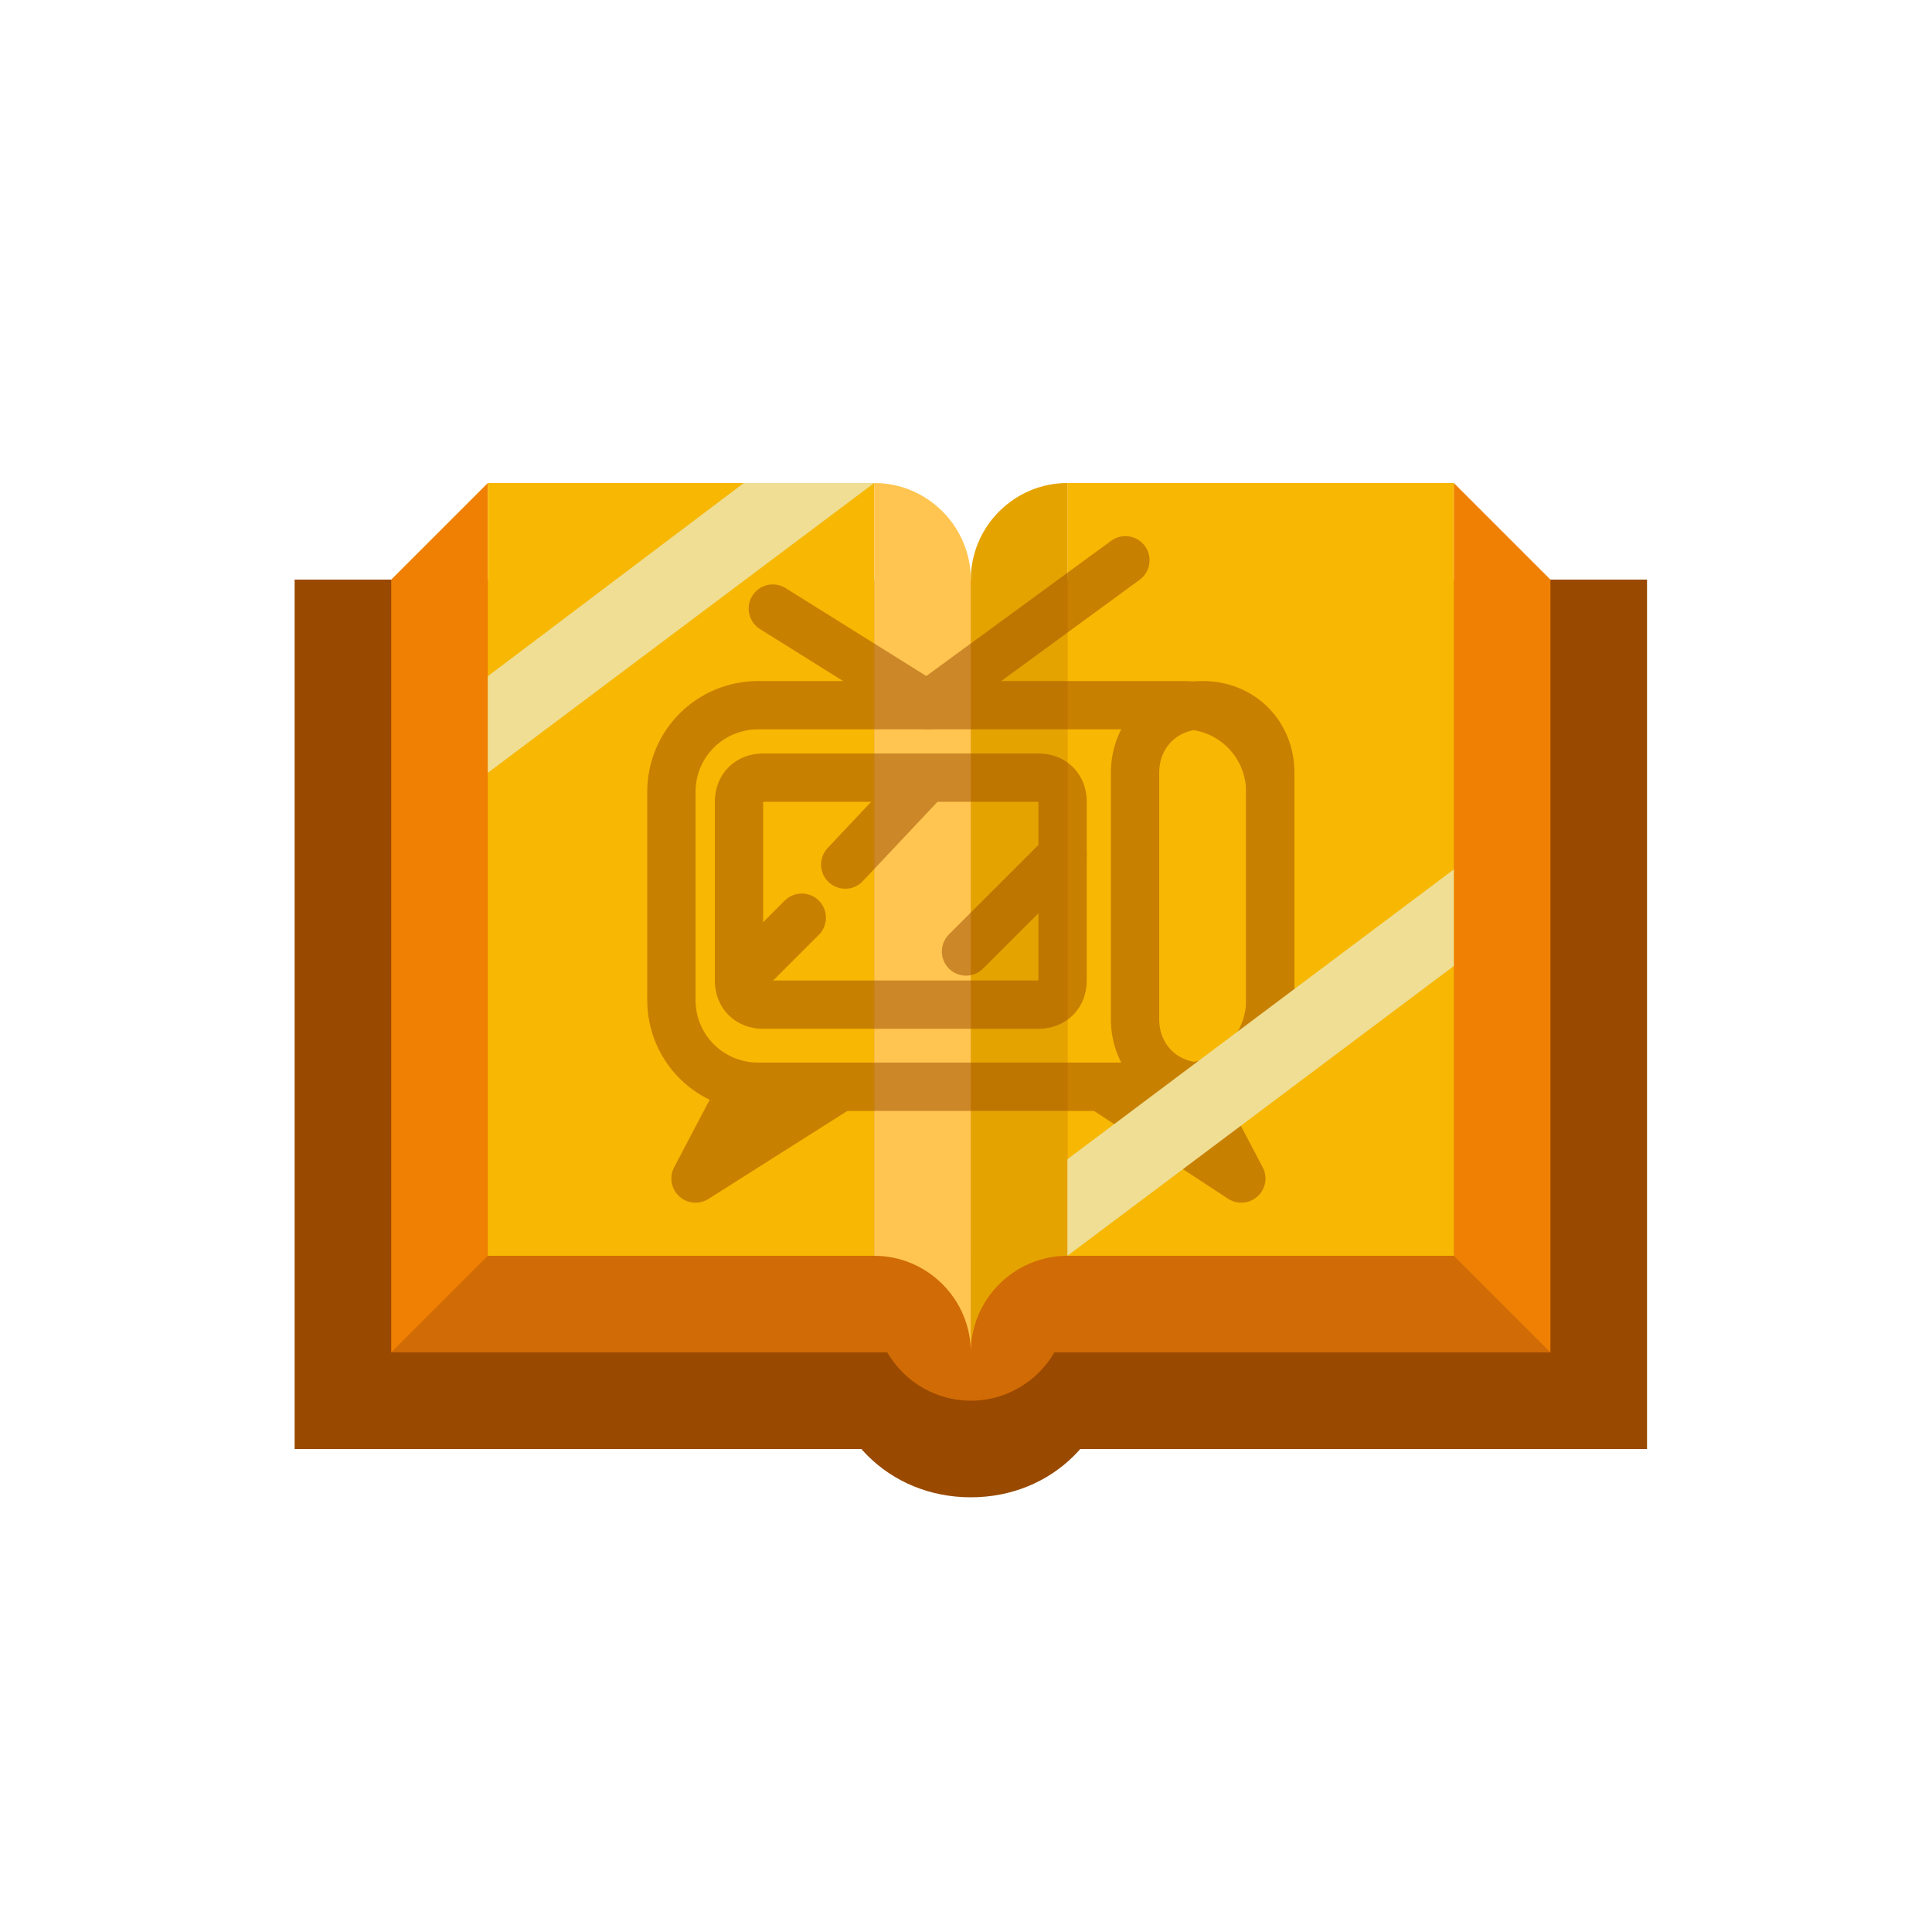
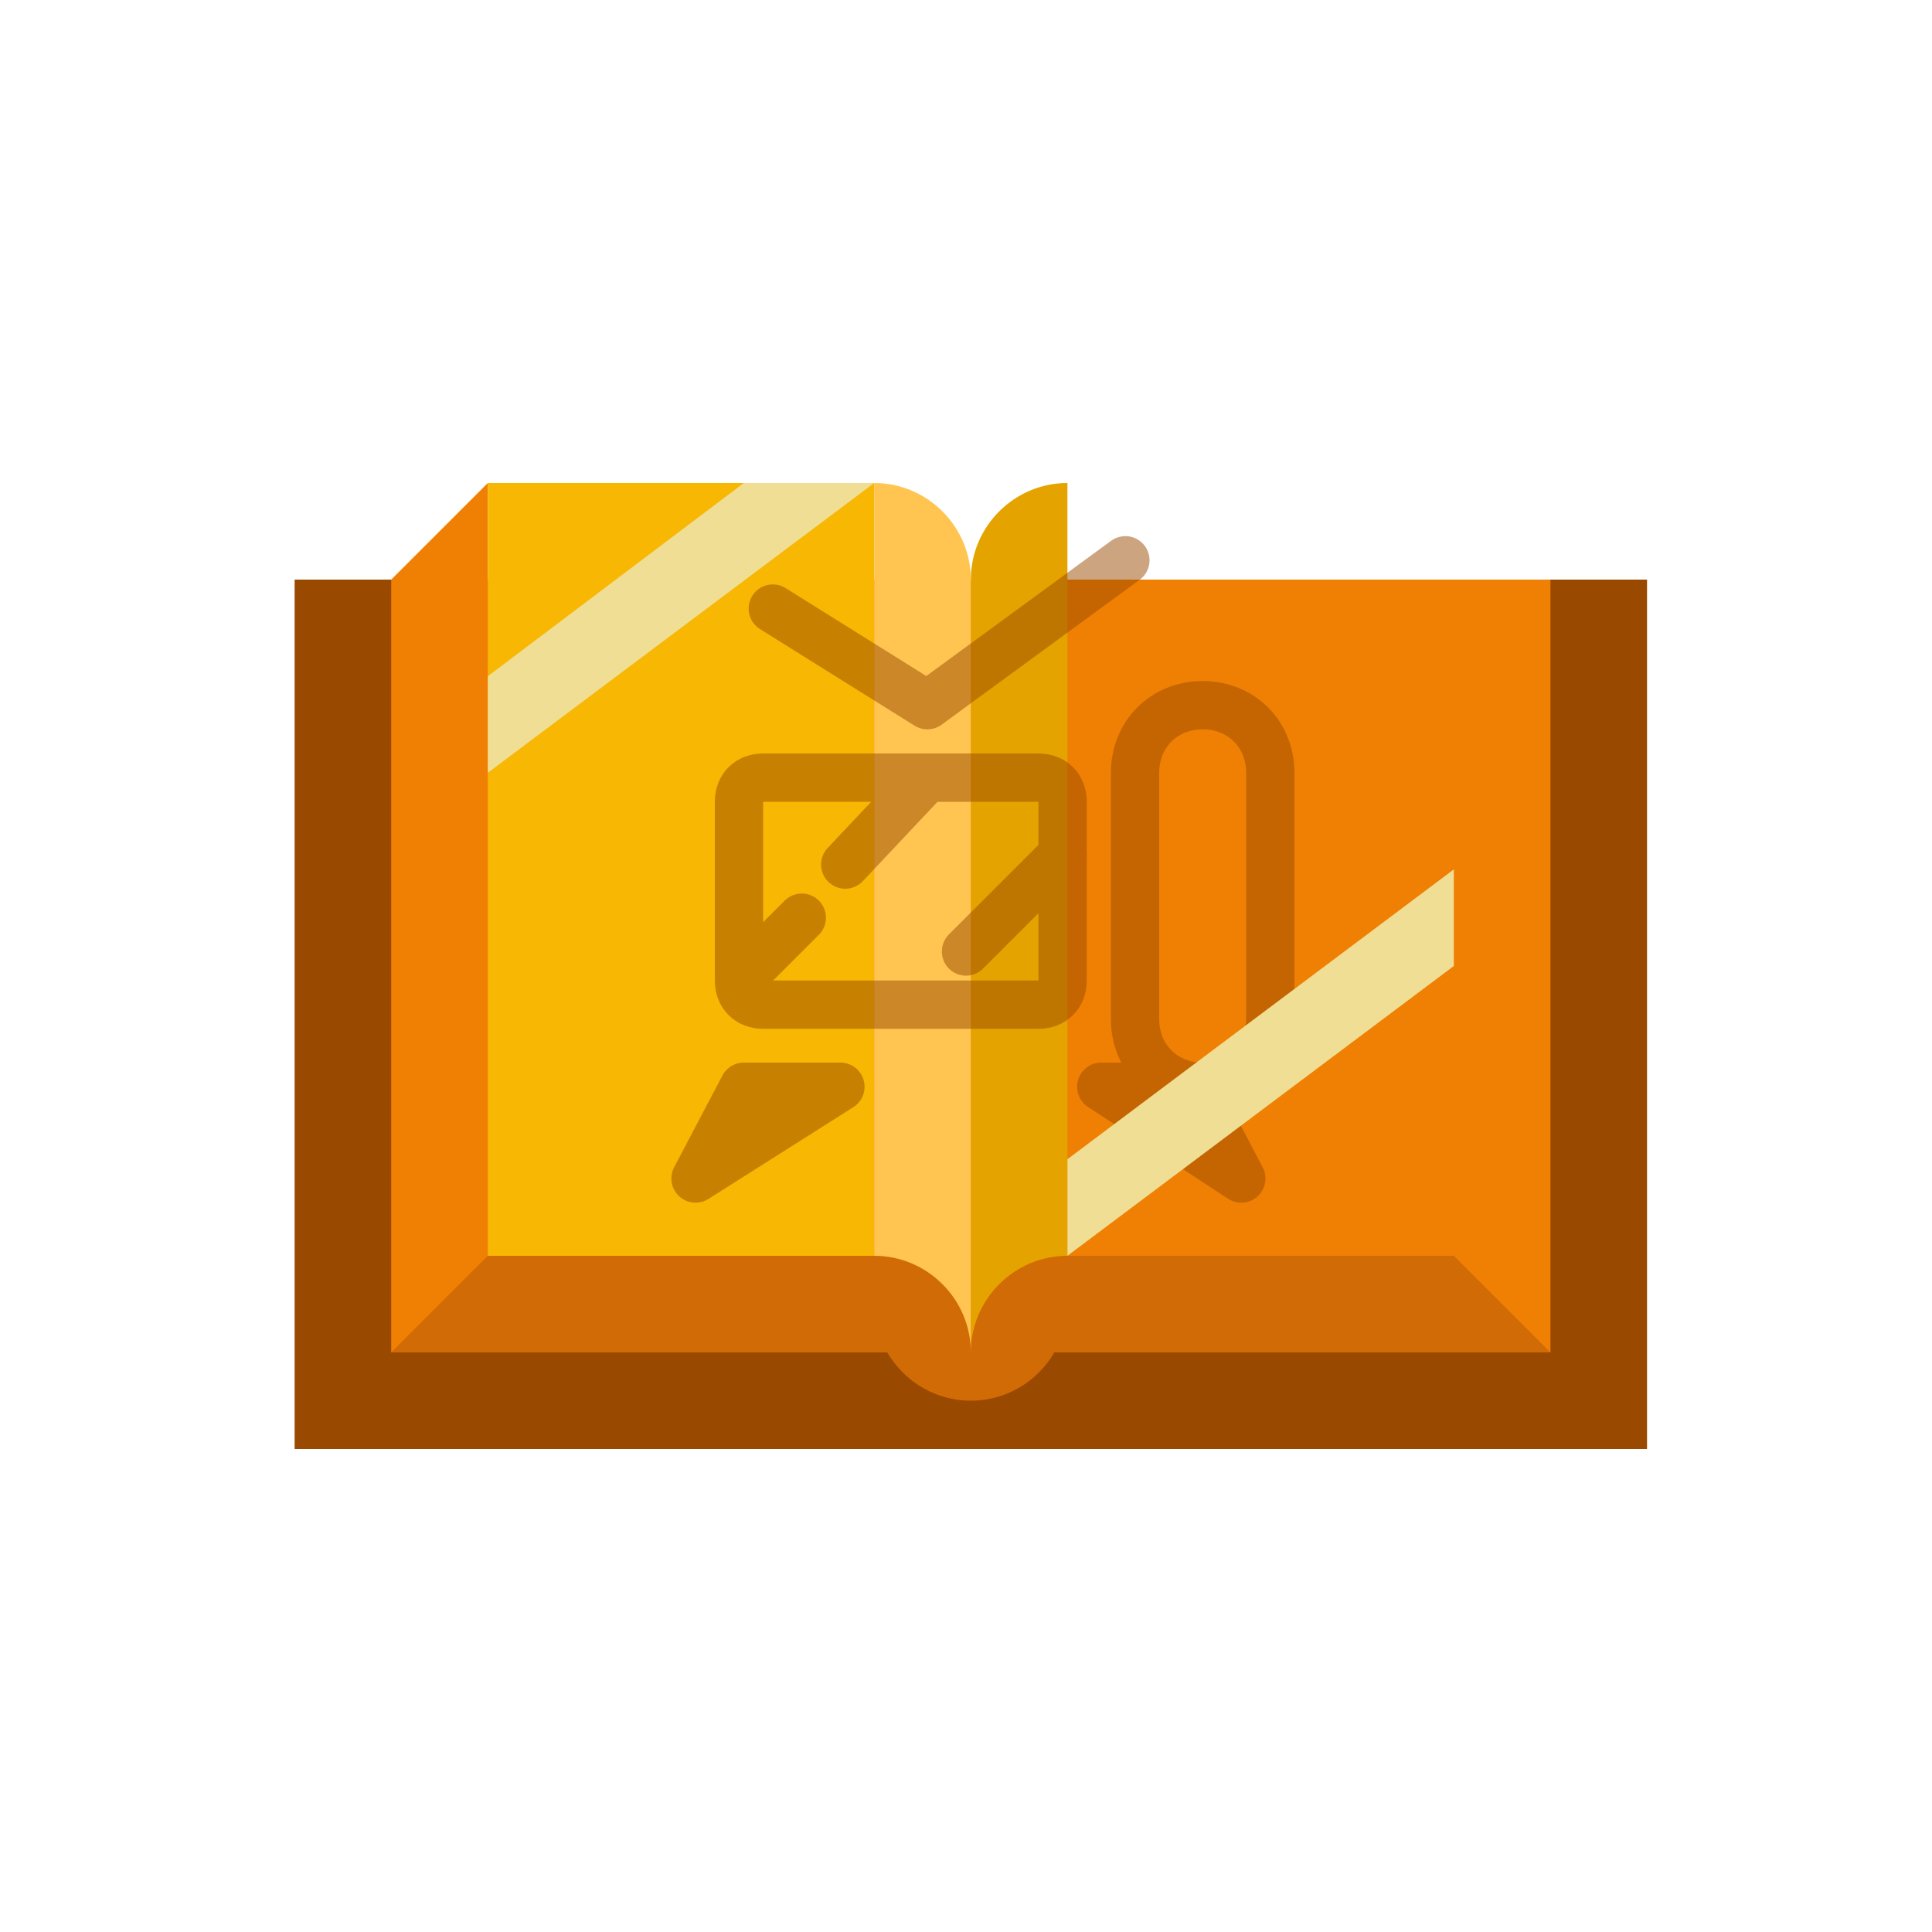
<svg xmlns="http://www.w3.org/2000/svg" version="1.1" id="Layer_1" x="0px" y="0px" viewBox="0 0 40 40" style="enable-background:new 0 0 40 40;" xml:space="preserve">
  <style type="text/css">
	.st0{fill:#994900;}
	.st1{fill:#EF8003;}
	.st2{fill:#D16B05;}
	.st3{fill:#F7B702;}
	.st4{fill:#E5A300;}
	.st5{fill:#FFC550;}
	.st6{fill:#EFDE94;}
	.st7{opacity:0.5;}
	.st8{fill:none;stroke:#994900;stroke-linecap:round;stroke-linejoin:round;}
</style>
  <g id="Layer_1_00000173878923198135973470000010105784209982787741_">
    <rect x="6.1" y="12" class="st0" width="28" height="18" />
-     <path class="st0" d="M17.1,28h6l0,0l0,0c0,1.7-1.3,3-3,3l0,0C18.4,31,17.1,29.7,17.1,28L17.1,28L17.1,28z" />
    <rect x="8.1" y="12" class="st1" width="24" height="16" />
    <path class="st2" d="M18.1,26h4l0,0v1c0,1.1-0.9,2-2,2l0,0c-1.1,0-2-0.9-2-2V26L18.1,26z" />
-     <polygon class="st1" points="30.1,10 32.1,12 30.1,14.8  " />
    <polygon class="st1" points="10.1,16 8.1,12 10.1,10  " />
    <polygon class="st2" points="8.1,28 10.1,26 30.1,26 32.1,28  " />
-     <polygon class="st3" points="22.1,10 22.1,26 22.4,26 30.1,26 30.1,10  " />
    <path class="st4" d="M20.1,12v16c0-1.1,0.9-2,2-2V10C21,10,20.1,10.9,20.1,12z" />
    <polygon class="st3" points="18.1,10 18.1,26 17.8,26 10.1,26 10.1,10  " />
    <path class="st5" d="M20.1,12v16c0-1.1-0.9-2-2-2V10C19.2,10,20.1,10.9,20.1,12z" />
    <polygon class="st6" points="18.1,10 10.1,16 10.1,14 15.4,10  " />
    <g class="st7">
      <g>
-         <path class="st8" d="M24.5,22.5h-8.8c-1,0-1.8-0.8-1.8-1.8v-4.3c0-1,0.8-1.8,1.8-1.8h8.8c1,0,1.8,0.8,1.8,1.8v4.3     C26.3,21.7,25.5,22.5,24.5,22.5z" />
        <path class="st8" d="M24.9,22.5L24.9,22.5c-0.8,0-1.4-0.6-1.4-1.4V16c0-0.8,0.6-1.4,1.4-1.4h0c0.8,0,1.4,0.6,1.4,1.4v5.1     C26.3,21.9,25.7,22.5,24.9,22.5z" />
        <path class="st8" d="M21.5,20.8h-5.7c-0.3,0-0.5-0.2-0.5-0.5v-3.7c0-0.3,0.2-0.5,0.5-0.5h5.7c0.3,0,0.5,0.2,0.5,0.5v3.7     C22,20.6,21.8,20.8,21.5,20.8z" />
        <polygon class="st8" points="15.4,22.5 14.4,24.4 17.4,22.5    " />
        <polygon class="st8" points="24.7,22.5 25.7,24.4 22.8,22.5    " />
        <polyline class="st8" points="16,12.6 19.2,14.6 23.3,11.6    " />
        <line class="st8" x1="19.1" y1="16.2" x2="17.5" y2="17.9" />
      </g>
      <line class="st8" x1="16.6" y1="19" x2="15.5" y2="20.1" />
      <line class="st8" x1="22" y1="17.7" x2="20" y2="19.7" />
    </g>
    <polygon class="st6" points="30.1,20 22.1,26 22.1,24 30.1,18  " />
  </g>
</svg>